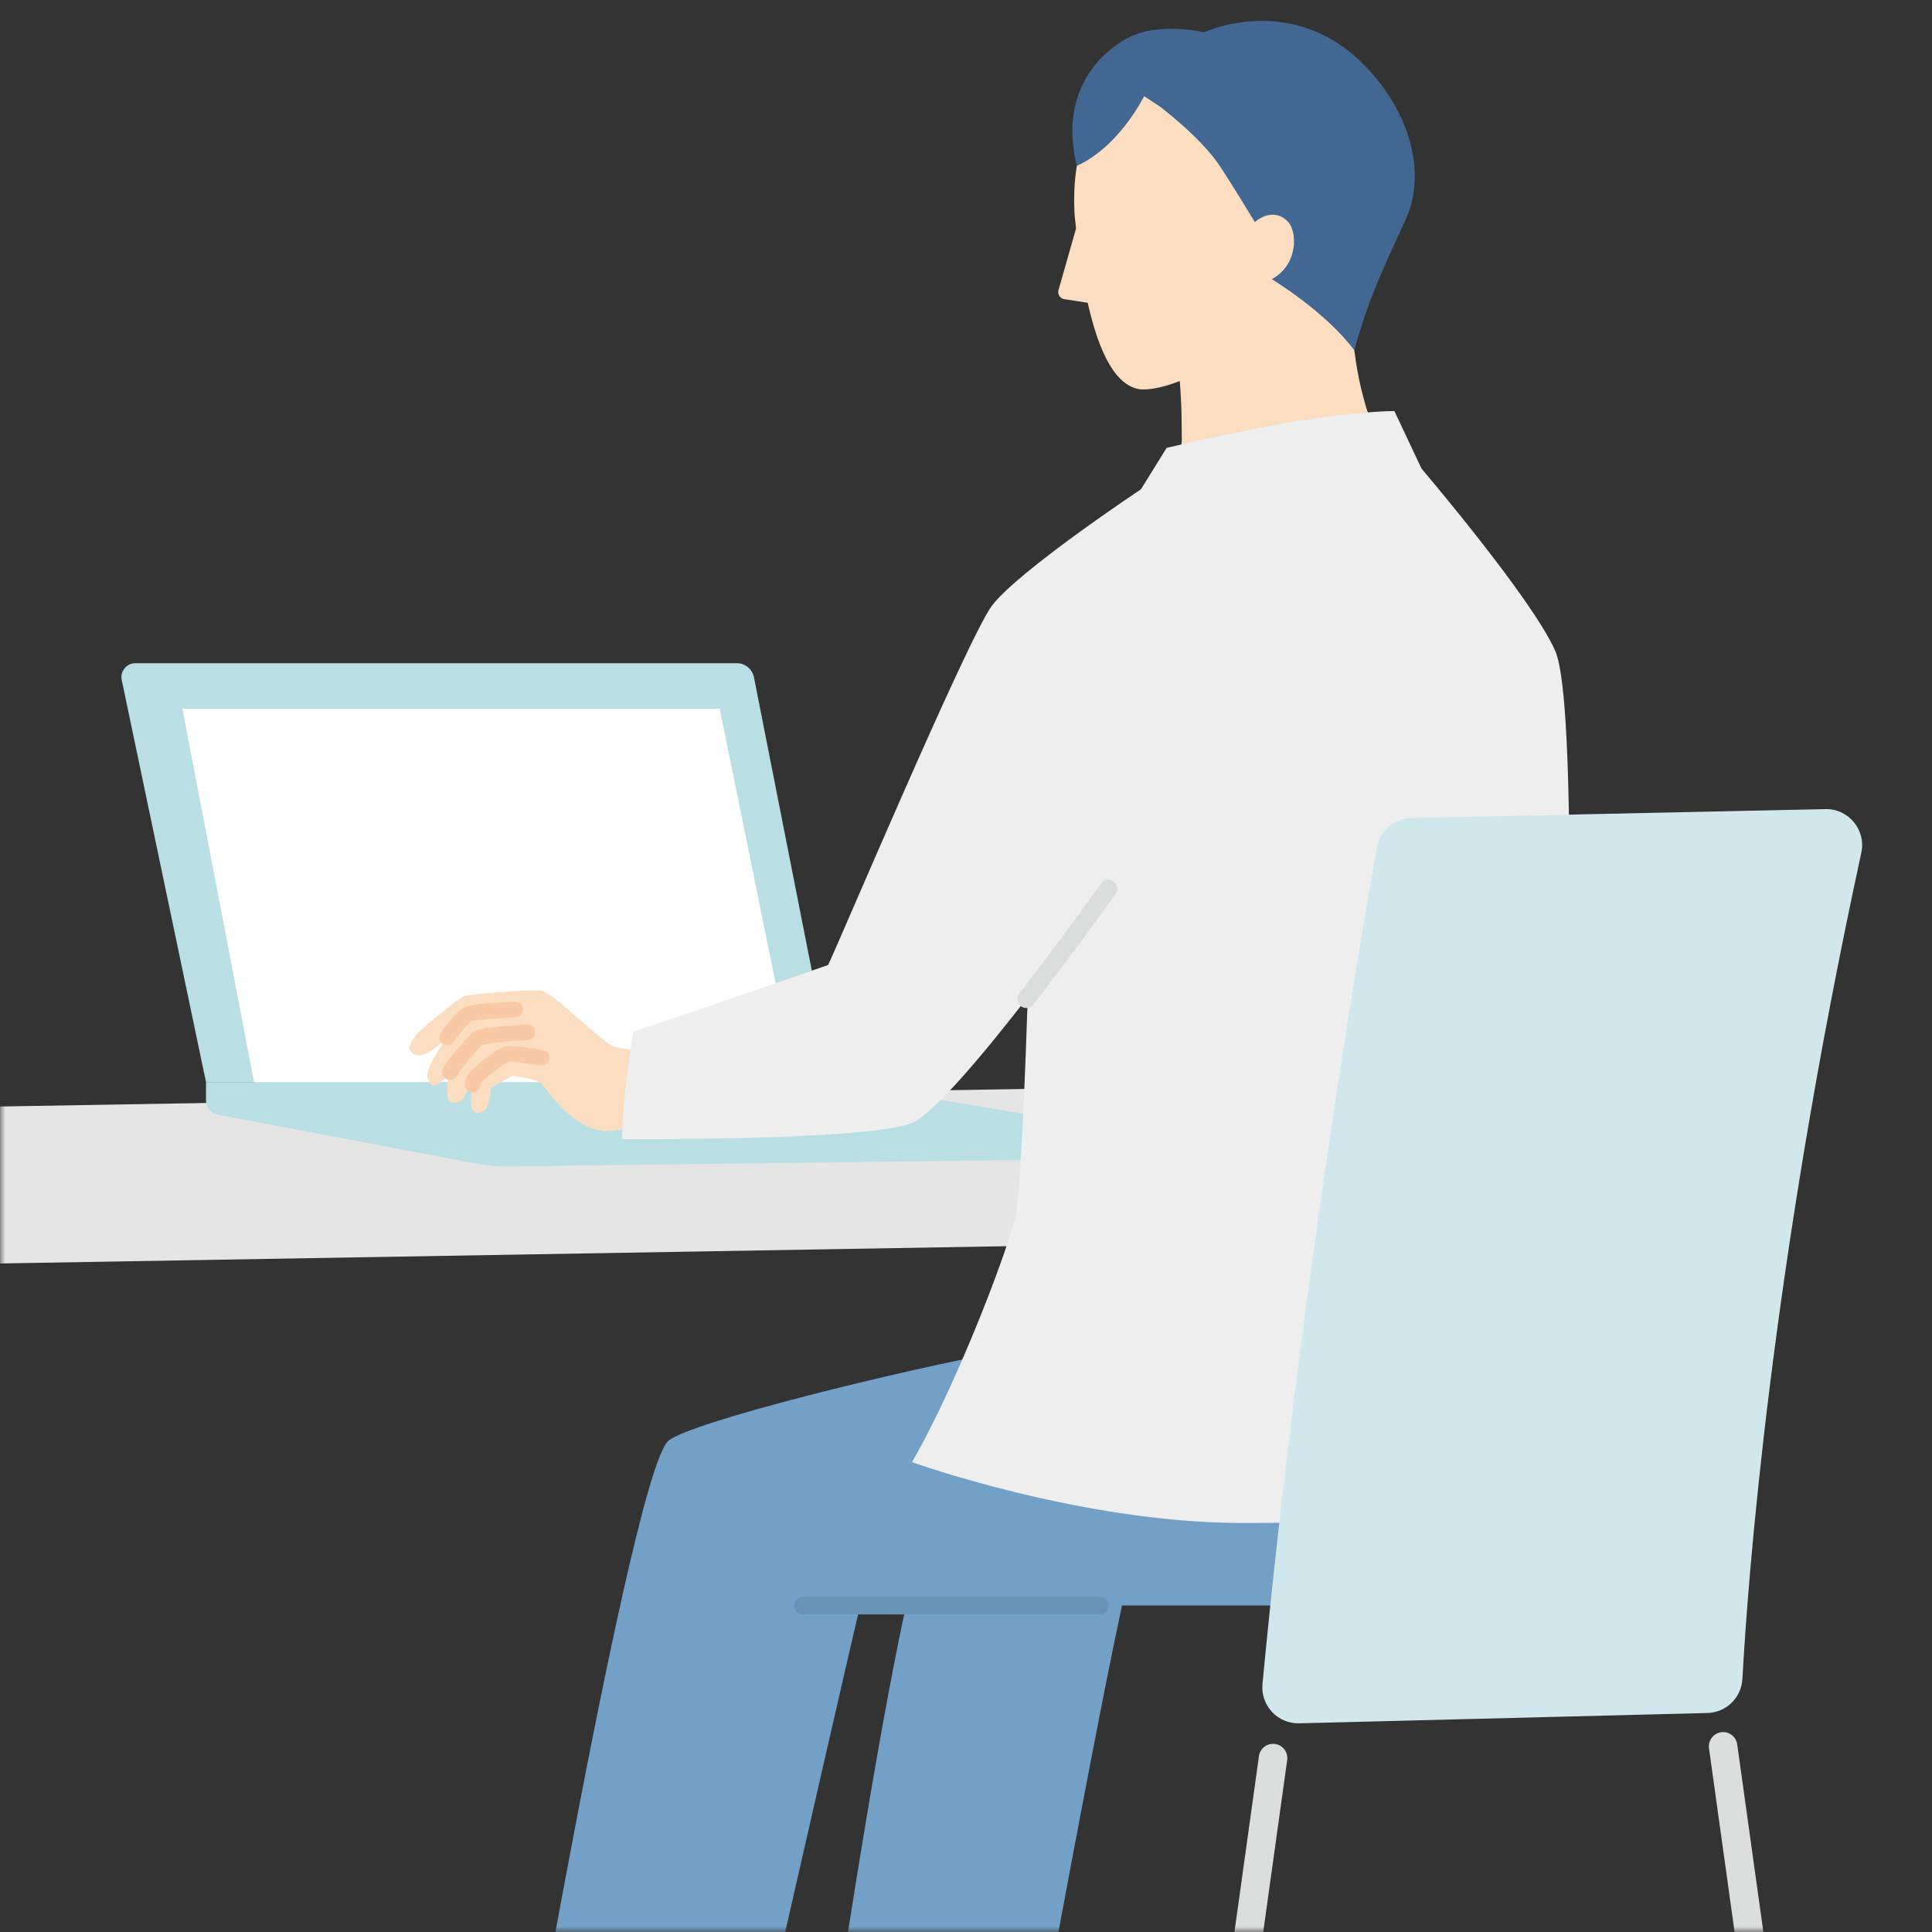
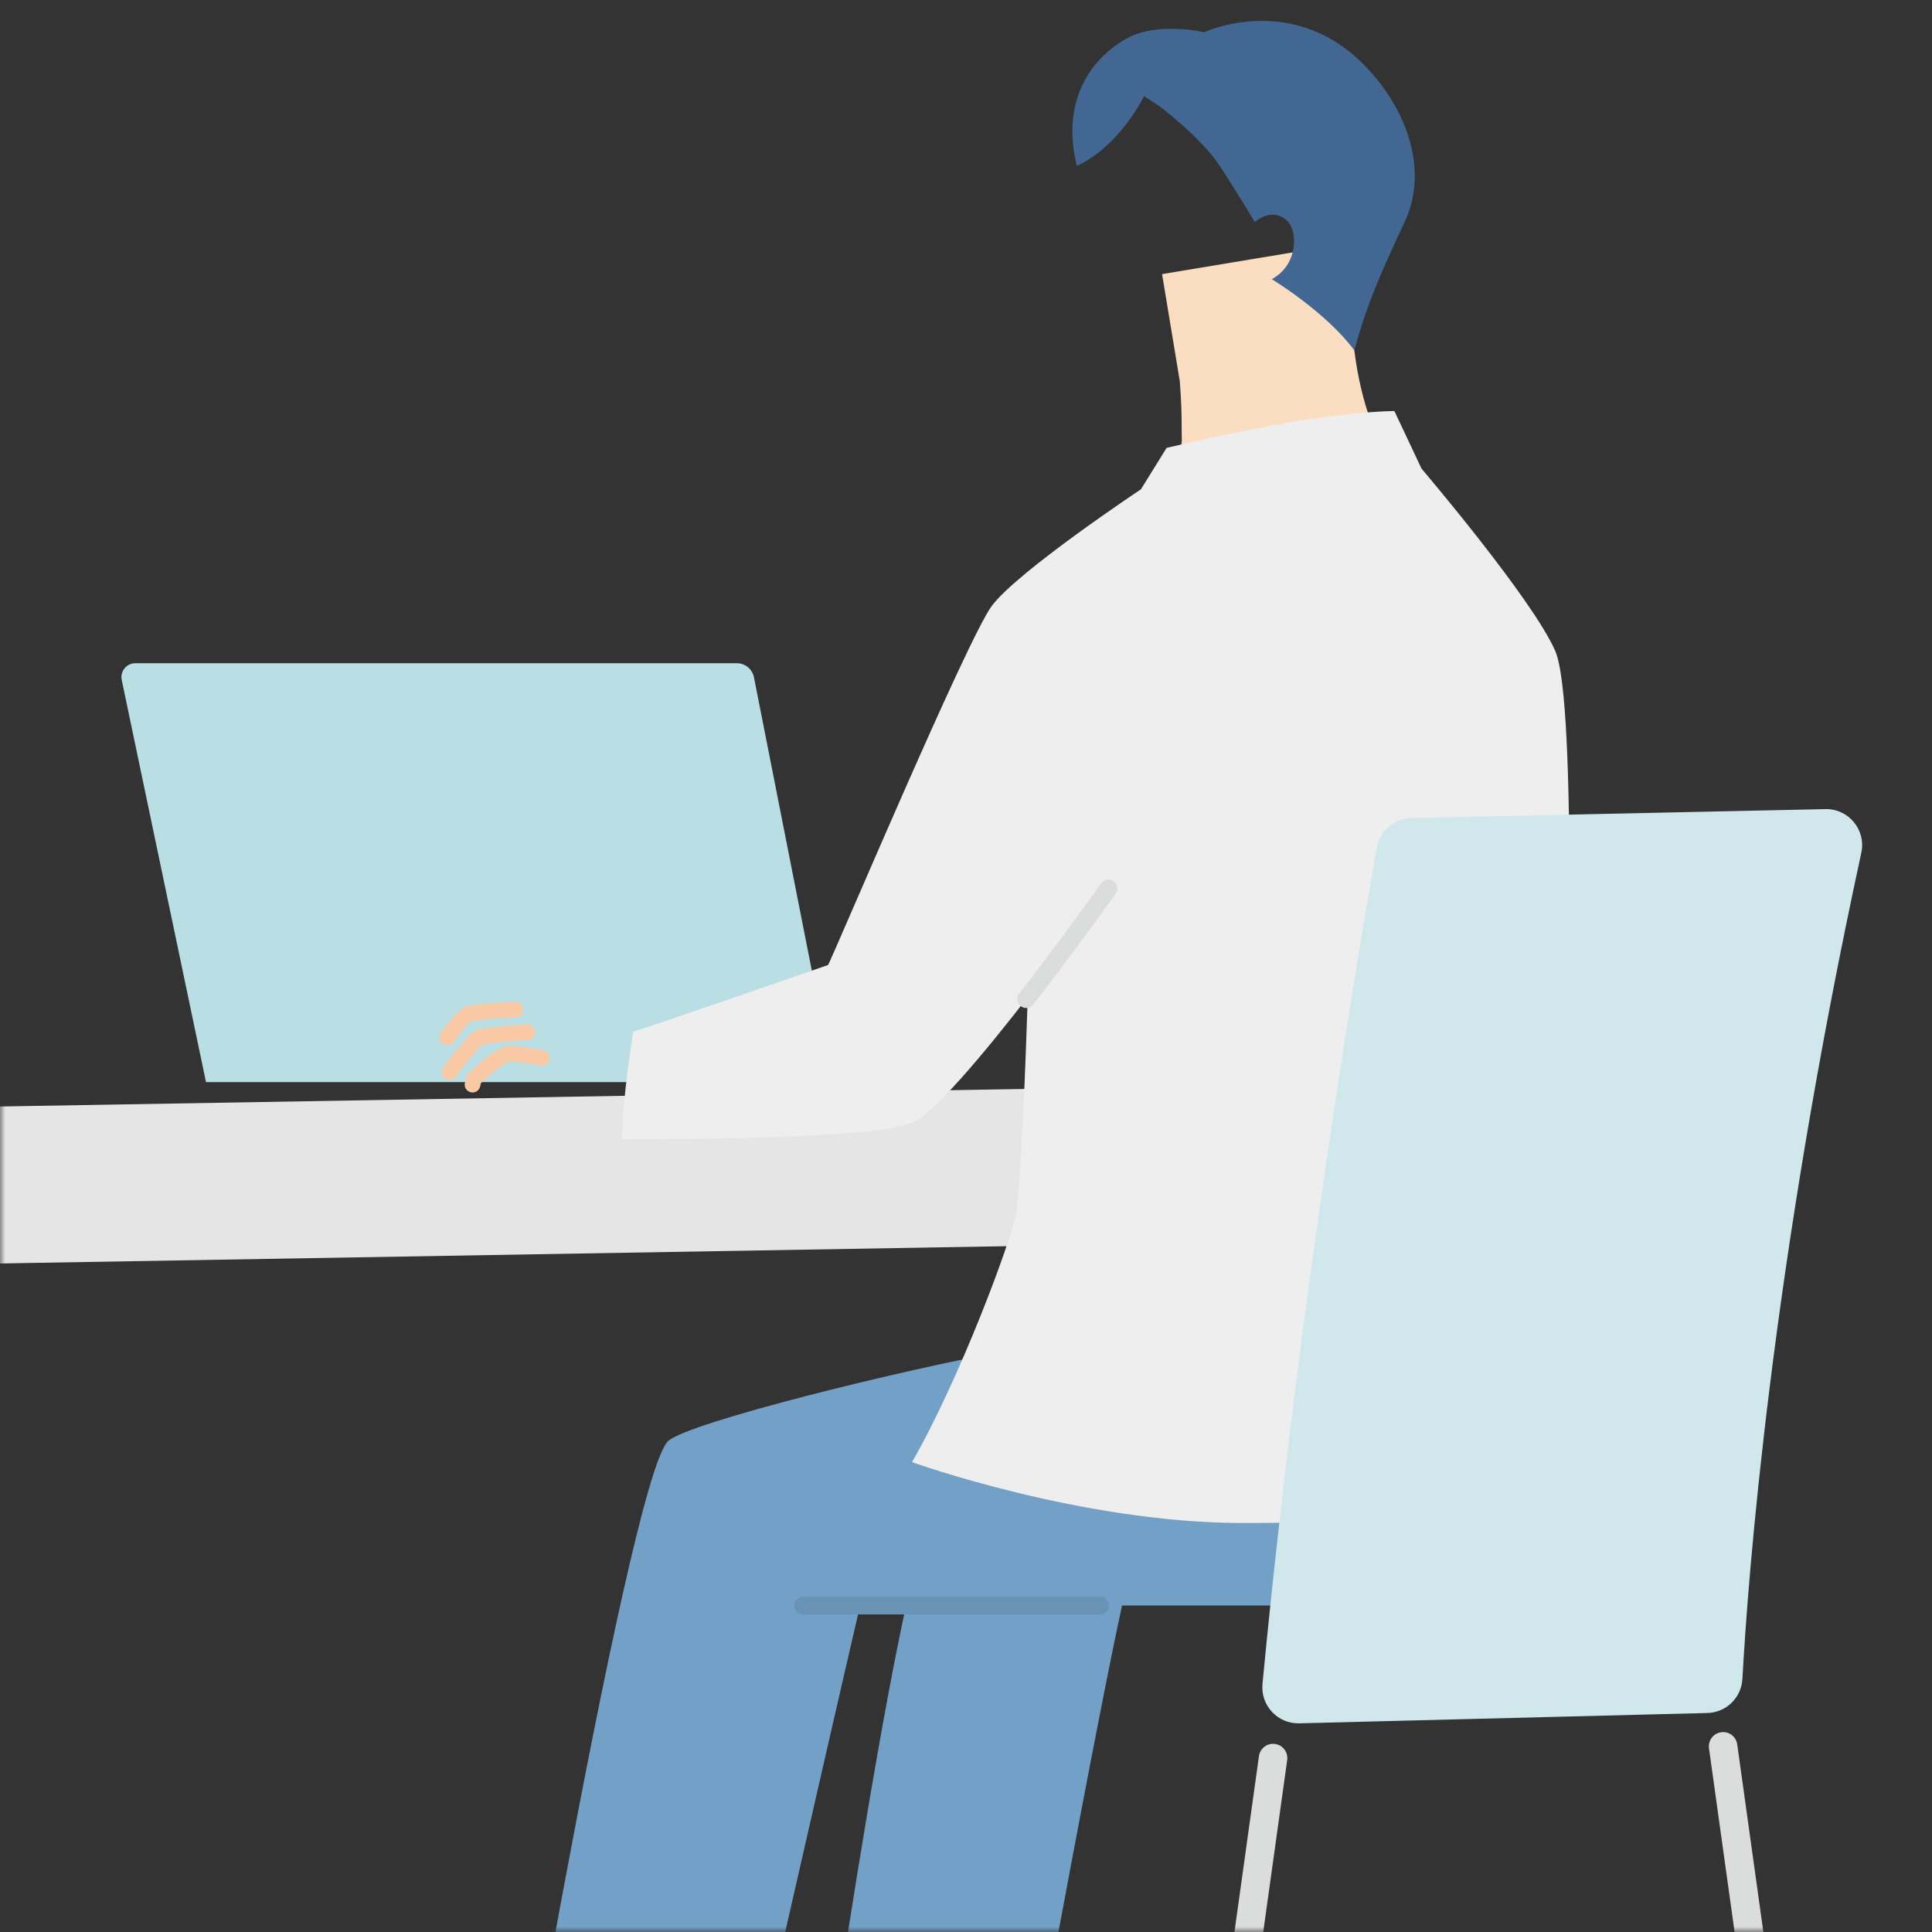
<svg xmlns="http://www.w3.org/2000/svg" width="185" height="185" viewBox="0 0 185 185" fill="none">
  <rect x="0" y="0" width="185" height="185" fill="#333333" stroke="none" />
  <mask id="mask0_247_1544" style="mask-type:alpha" maskUnits="userSpaceOnUse" x="0" y="0" width="185" height="185">
    <rect width="185" height="185" fill="#D9D9D9" />
  </mask>
  <g mask="url(#mask0_247_1544)">
    <path d="M-2.492 121.027L-33.897 114.605L-34.033 106.538L99.73 104.242L135.373 108.463L135.548 118.655L-2.492 121.027Z" fill="#E5E5E6" />
    <path d="M19.726 103.617L11.657 65.115C11.483 64.285 12.116 63.505 12.966 63.505H70.554C71.354 63.505 72.04 64.069 72.196 64.854L79.843 103.621H19.726V103.617Z" fill="#B9DEE4" />
-     <path d="M68.913 67.856H17.466L24.355 103.754H76.23L68.913 67.856Z" fill="white" />
-     <path d="M103.957 111.005L48.518 111.691C47.601 111.702 46.687 111.623 45.788 111.452L20.848 106.739C20.196 106.618 19.726 106.05 19.726 105.387V103.617H79.843L104.169 107.675C104.833 107.785 105.322 108.361 105.322 109.031V109.626C105.322 110.38 104.715 110.994 103.961 111.002L103.957 111.005Z" fill="#B9DEE4" />
    <path d="M87.767 149.474C83.305 166.781 76.048 219.953 76.048 219.953C83.293 223.586 94.478 222.56 94.478 222.56C94.478 222.56 105.238 162.583 108.112 150.773L87.767 149.477V149.474Z" fill="#72A0C6" />
    <path d="M131.263 40.375C130.55 38.303 130.035 36.295 129.682 33.544L128.006 23.466L111.275 26.247L112.969 36.484C113.197 39.436 113.132 40.39 113.163 42.213L112.135 51.59L122.937 56.478L133.348 48.267L131.267 40.371L131.263 40.375Z" fill="#FBDEC1" />
-     <path d="M120.863 28.227C119.612 34.759 111.138 37.745 108.935 37.237C107.582 36.926 105.61 35.505 104.154 28.992L101.91 28.644C101.504 28.579 101.242 28.178 101.356 27.78L103.04 21.866C102.986 21.377 102.914 20.877 102.888 20.354C102.221 6.957 112.59 5.862 112.59 5.862C112.59 5.862 121.618 3.846 125.724 12.845C130.156 22.555 120.867 28.227 120.867 28.227H120.863Z" fill="#FBDEC1" />
    <path d="M108.006 3.623C110.918 2.066 115.32 3.085 115.32 3.085C115.32 3.085 124.109 -1.038 131.165 6.79C135.168 11.231 136.583 16.755 134.55 21.142C132.128 26.371 130.964 28.913 129.682 33.543C126.941 29.853 121.785 26.734 121.785 26.734C124.363 25.314 124.23 22.127 123.301 21.199C121.822 19.725 120.158 21.263 120.158 21.263C120.158 21.263 117.97 17.649 116.776 15.853C114.956 13.121 111.021 10.166 111.021 10.166L109.561 9.215C108.761 10.719 106.569 14.296 103.112 15.887C101.519 9.442 104.674 5.403 108.01 3.619L108.006 3.623Z" fill="#416792" />
    <path d="M144.518 128.578L96.715 129.283C86.148 131.215 66.148 136.167 64.014 137.955C60.116 141.225 46.524 222.885 46.524 222.885C46.524 222.885 55.036 227.083 65.921 225.685C65.921 225.685 78.808 168.967 82.361 153.739C92.829 153.739 121.788 153.739 127.87 153.739C135.218 153.739 141.409 153.27 144.014 148.583C146.251 144.555 144.522 128.574 144.522 128.574L144.518 128.578Z" fill="#72A0C6" />
-     <path d="M60.624 107.864C60.624 107.864 59.889 108.141 58.721 108.285C55.119 108.716 52.454 104.39 51.889 103.806C51.324 103.223 49.041 103.029 49.041 103.029L47.013 104.155C47.013 104.155 46.911 105.42 46.649 105.992C46.384 106.568 45.629 106.773 45.284 106.337C45.03 106.011 45.068 104.685 45.242 103.863C44.981 104.143 44.7 104.473 44.556 104.859C44.173 105.886 42.956 105.738 42.854 105.125C42.732 104.39 42.812 103.291 43.074 102.662C42.71 103.196 42.349 103.651 41.75 103.893C41.151 104.136 40.825 103.363 40.939 102.734C41.053 102.105 41.527 101.321 41.91 100.699C42.054 100.464 42.403 99.927 42.827 99.332C42.463 99.638 42.141 99.927 41.951 100.116C41.273 100.79 40.078 101.34 39.525 100.877C38.933 100.381 39.316 99.809 39.783 99.18C40.249 98.551 43.756 95.717 44.348 95.437C44.939 95.156 50.653 94.717 51.836 94.872C53.019 95.024 57.542 99.775 58.812 100.207C59.339 100.385 60.302 100.487 61.246 100.544L65.053 100.912L63.802 108.315L60.628 107.864H60.624Z" fill="#FBDEC1" />
    <path d="M150.255 107.156C149.951 102.913 151.111 67.317 148.916 62.316C146.721 57.315 136.12 44.876 136.12 44.876L133.519 39.359C133.519 39.359 130.183 39.348 123.908 40.375C118.808 41.208 111.71 42.887 111.71 42.887L109.25 46.854C109.25 46.854 97.511 54.659 94.986 57.996C92.651 61.077 79.745 91.649 79.29 92.406C79.29 92.406 62.3 98.317 60.632 98.772C60.632 98.772 59.57 105.288 59.57 109.081C59.57 109.081 83.191 109.244 87.309 107.531C89.39 106.667 94.186 100.931 98.414 95.475C98.22 101.39 97.781 113.286 97.291 116.208C96.878 118.663 91.934 131.996 87.331 140.009C87.331 140.009 103.525 145.836 118.998 145.836C141.003 145.836 151.195 143.343 151.195 143.343C151.195 143.343 150.562 111.403 150.258 107.16L150.255 107.156Z" fill="#EEEEEF" />
    <path d="M42.827 100.081C42.675 100.081 42.524 100.035 42.391 99.941C42.054 99.702 41.974 99.232 42.217 98.895C43.676 96.853 44.347 96.459 44.768 96.341C45.667 96.091 48.931 95.936 49.299 95.917C49.705 95.879 50.065 96.216 50.084 96.633C50.103 97.046 49.781 97.398 49.367 97.417C48.04 97.478 45.724 97.629 45.174 97.785C45.17 97.785 44.708 97.993 43.441 99.77C43.294 99.975 43.066 100.085 42.831 100.085L42.827 100.081Z" fill="#F8C9A4" />
    <path d="M43.077 103.408C42.983 103.408 42.884 103.389 42.789 103.351C42.41 103.192 42.228 102.756 42.387 102.374C42.74 101.529 44.981 99.108 45.163 98.93C45.356 98.736 45.72 98.373 50.429 98.088C50.831 98.047 51.199 98.376 51.225 98.793C51.252 99.206 50.933 99.562 50.52 99.589C48.768 99.695 46.66 99.907 46.148 100.07C45.557 100.684 43.95 102.54 43.775 102.95C43.654 103.234 43.373 103.408 43.081 103.408H43.077Z" fill="#F8C9A4" />
-     <path d="M45.246 104.609C45.197 104.609 45.144 104.605 45.091 104.594C44.685 104.51 44.423 104.113 44.511 103.707C44.602 103.275 44.719 102.98 44.875 102.783C45.182 102.4 47.453 100.362 48.492 100.191C49.276 100.066 51.396 100.441 52.025 100.559C52.431 100.634 52.7 101.029 52.624 101.434C52.548 101.839 52.158 102.108 51.748 102.033C50.581 101.813 49.094 101.608 48.734 101.673C48.249 101.79 46.391 103.306 46.054 103.715C46.061 103.715 46.023 103.794 45.978 104.018C45.902 104.37 45.591 104.613 45.242 104.613L45.246 104.609Z" fill="#F8C9A4" />
+     <path d="M45.246 104.609C45.197 104.609 45.144 104.605 45.091 104.594C44.685 104.51 44.423 104.113 44.511 103.707C44.602 103.275 44.719 102.98 44.875 102.783C45.182 102.4 47.453 100.362 48.492 100.191C49.276 100.066 51.396 100.441 52.025 100.559C52.431 100.634 52.7 101.029 52.624 101.434C52.548 101.839 52.158 102.108 51.748 102.033C50.581 101.813 49.094 101.608 48.734 101.673C48.249 101.79 46.391 103.306 46.054 103.715C46.061 103.715 46.023 103.794 45.978 104.018C45.902 104.37 45.591 104.613 45.242 104.613L45.246 104.609" fill="#F8C9A4" />
    <path d="M98.266 96.517C98.084 96.517 97.898 96.461 97.743 96.339C97.371 96.051 97.303 95.517 97.591 95.142C101.724 89.819 105.405 84.636 105.443 84.587C105.716 84.204 106.247 84.109 106.634 84.386C107.017 84.659 107.108 85.189 106.835 85.575C106.797 85.628 103.096 90.838 98.941 96.192C98.774 96.407 98.52 96.521 98.266 96.521V96.517Z" fill="#DBDCDC" />
    <path d="M105.318 154.592H76.909C76.439 154.592 76.056 154.209 76.056 153.739C76.056 153.269 76.439 152.887 76.909 152.887H105.318C105.788 152.887 106.171 153.269 106.171 153.739C106.171 154.209 105.788 154.592 105.318 154.592Z" fill="#6893B5" />
    <path d="M166.846 160.785C167.358 151.351 169.561 121.598 178.232 81.653C178.702 79.478 177.019 77.432 174.793 77.477L135.157 78.33C133.515 78.364 132.128 79.55 131.839 81.164C130.126 90.806 124.416 124.292 120.89 161.244C120.693 163.301 122.338 165.071 124.404 165.018L163.491 164.029C165.284 163.983 166.744 162.574 166.842 160.782L166.846 160.785Z" fill="#D0E8EC" />
    <path d="M175.657 245.127C174.986 245.127 174.402 244.634 174.308 243.952L163.646 167.411C163.544 166.665 164.063 165.975 164.81 165.873C165.557 165.763 166.247 166.29 166.349 167.036L177.011 243.577C177.113 244.324 176.594 245.013 175.847 245.116C175.783 245.123 175.718 245.131 175.657 245.131V245.127Z" fill="#DBDCDC" />
    <path d="M110.861 249C110.797 249 110.736 248.996 110.672 248.985C109.925 248.882 109.405 248.193 109.508 247.446L120.552 168.158C120.655 167.412 121.345 166.885 122.092 166.995C122.839 167.097 123.358 167.787 123.256 168.533L112.211 247.821C112.116 248.503 111.532 248.996 110.861 248.996V249Z" fill="#DBDCDC" />
  </g>
</svg>